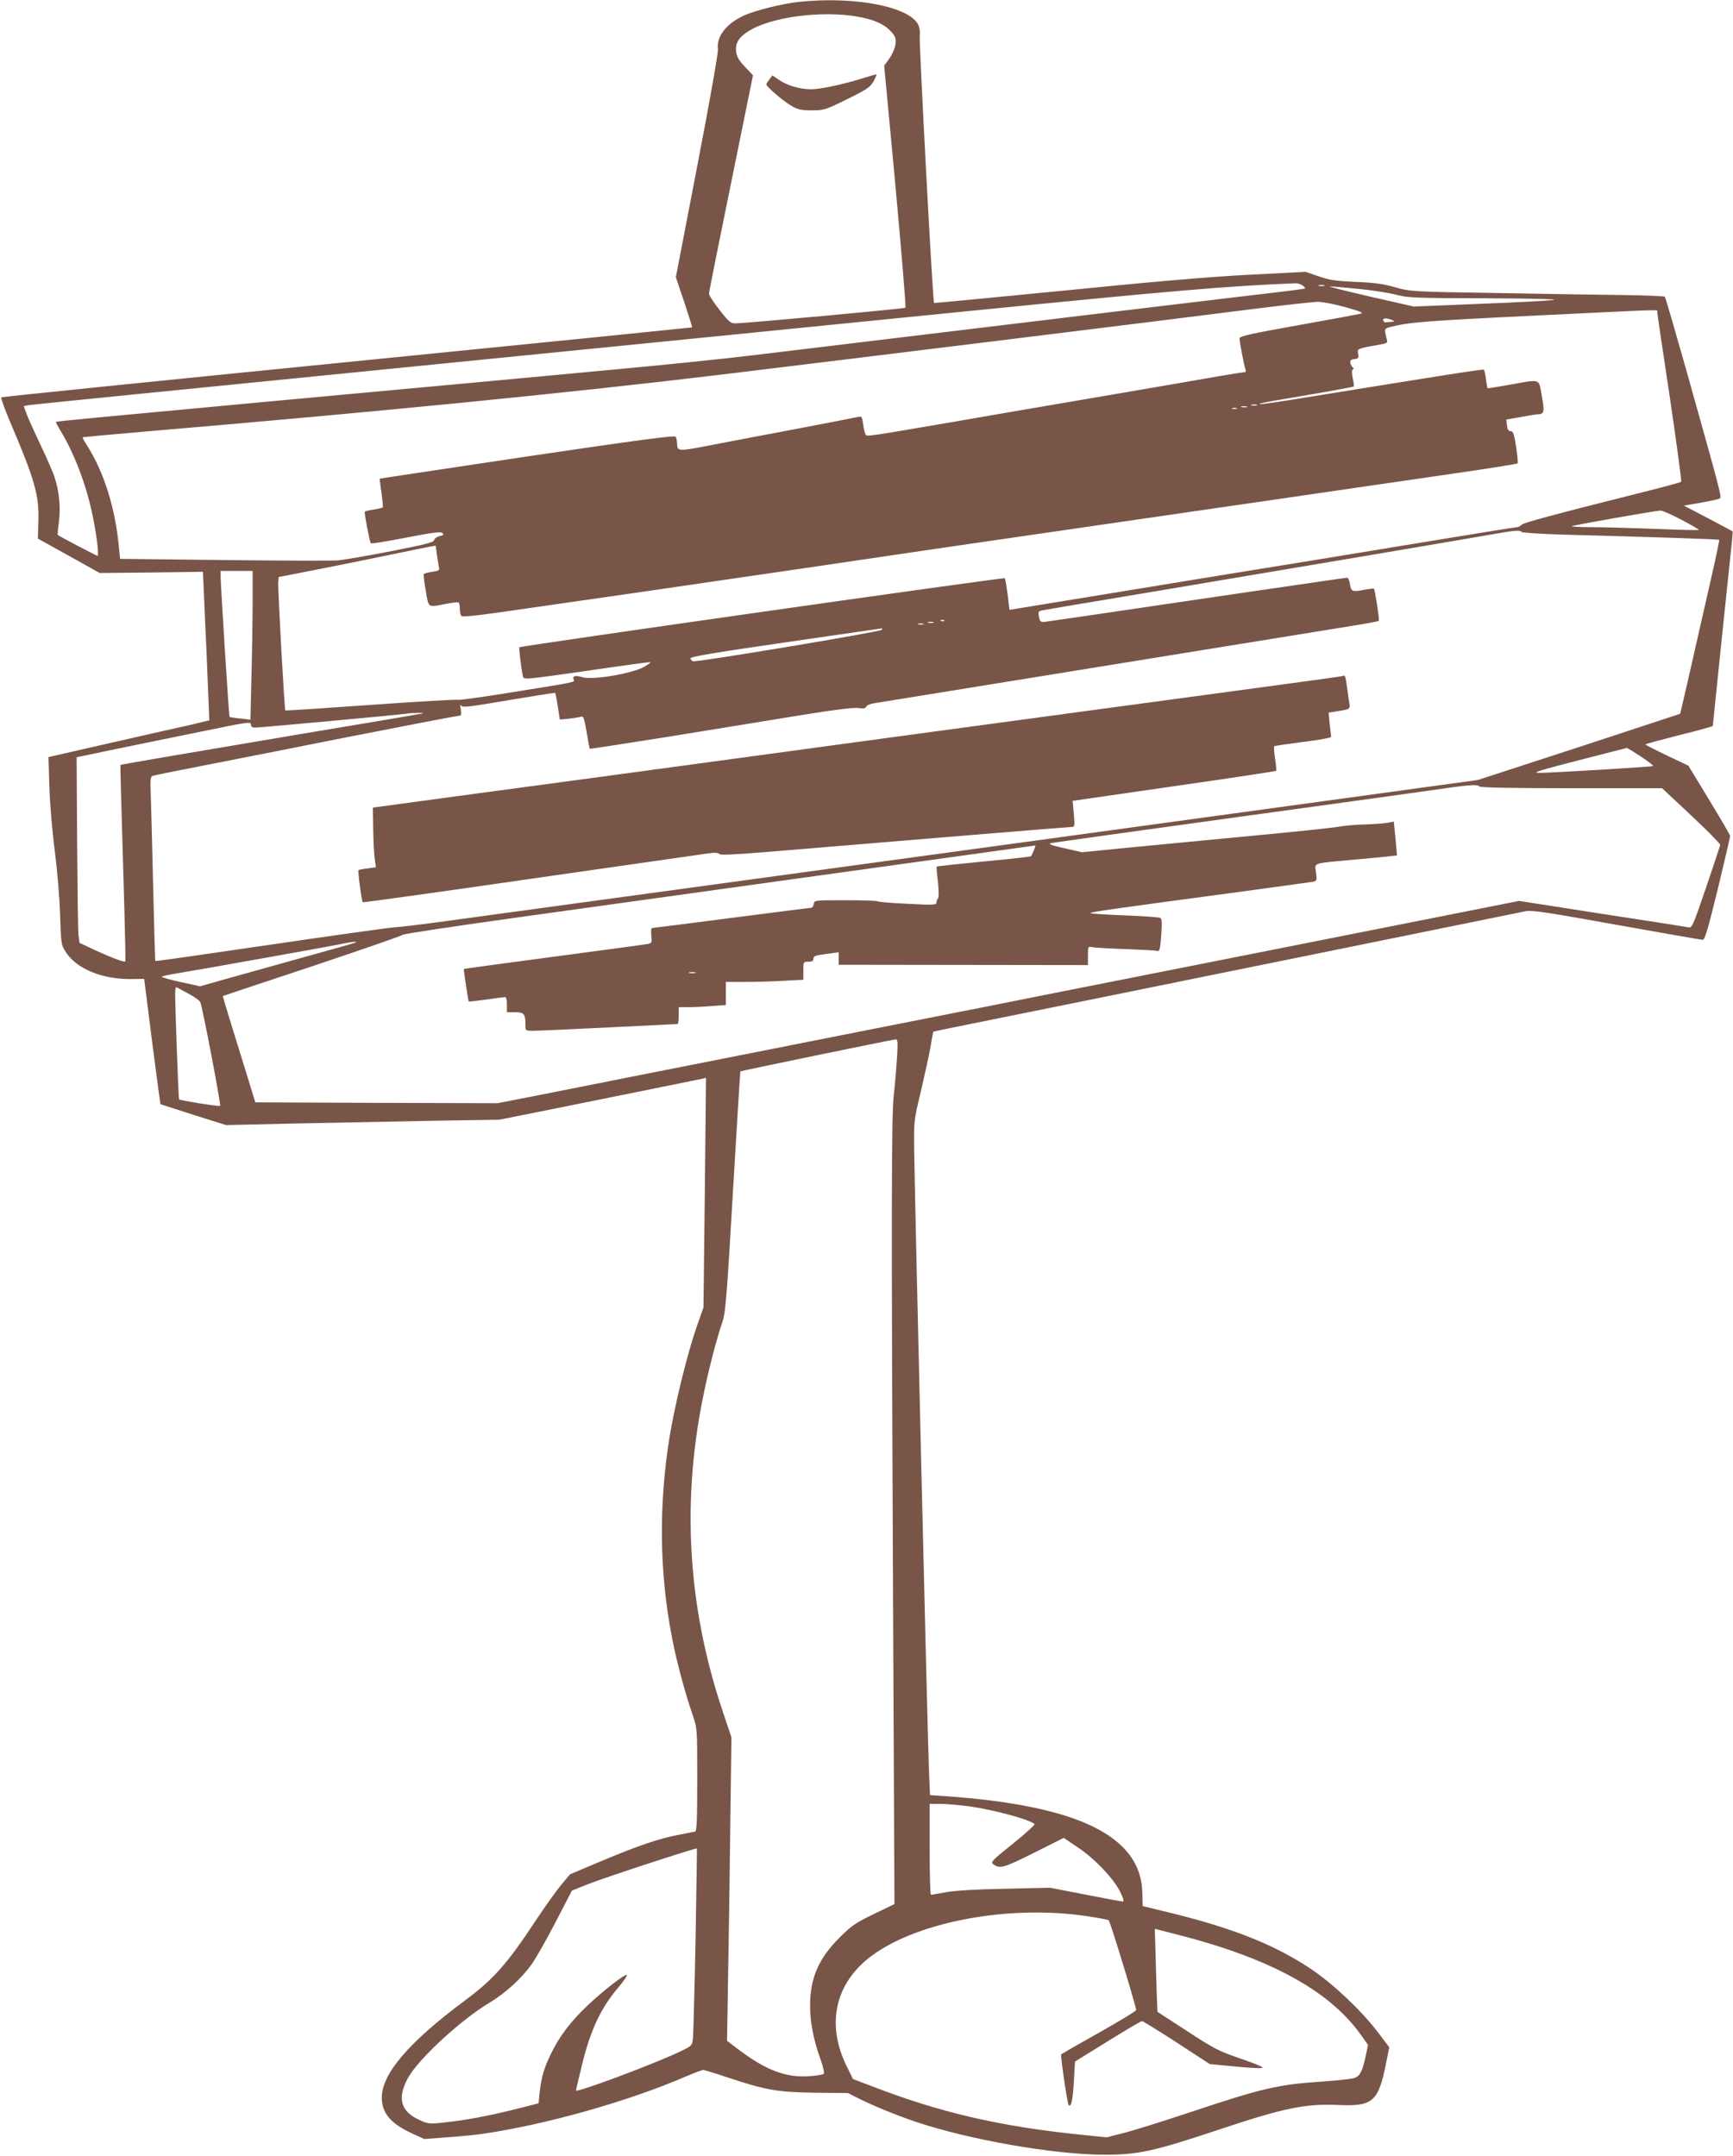
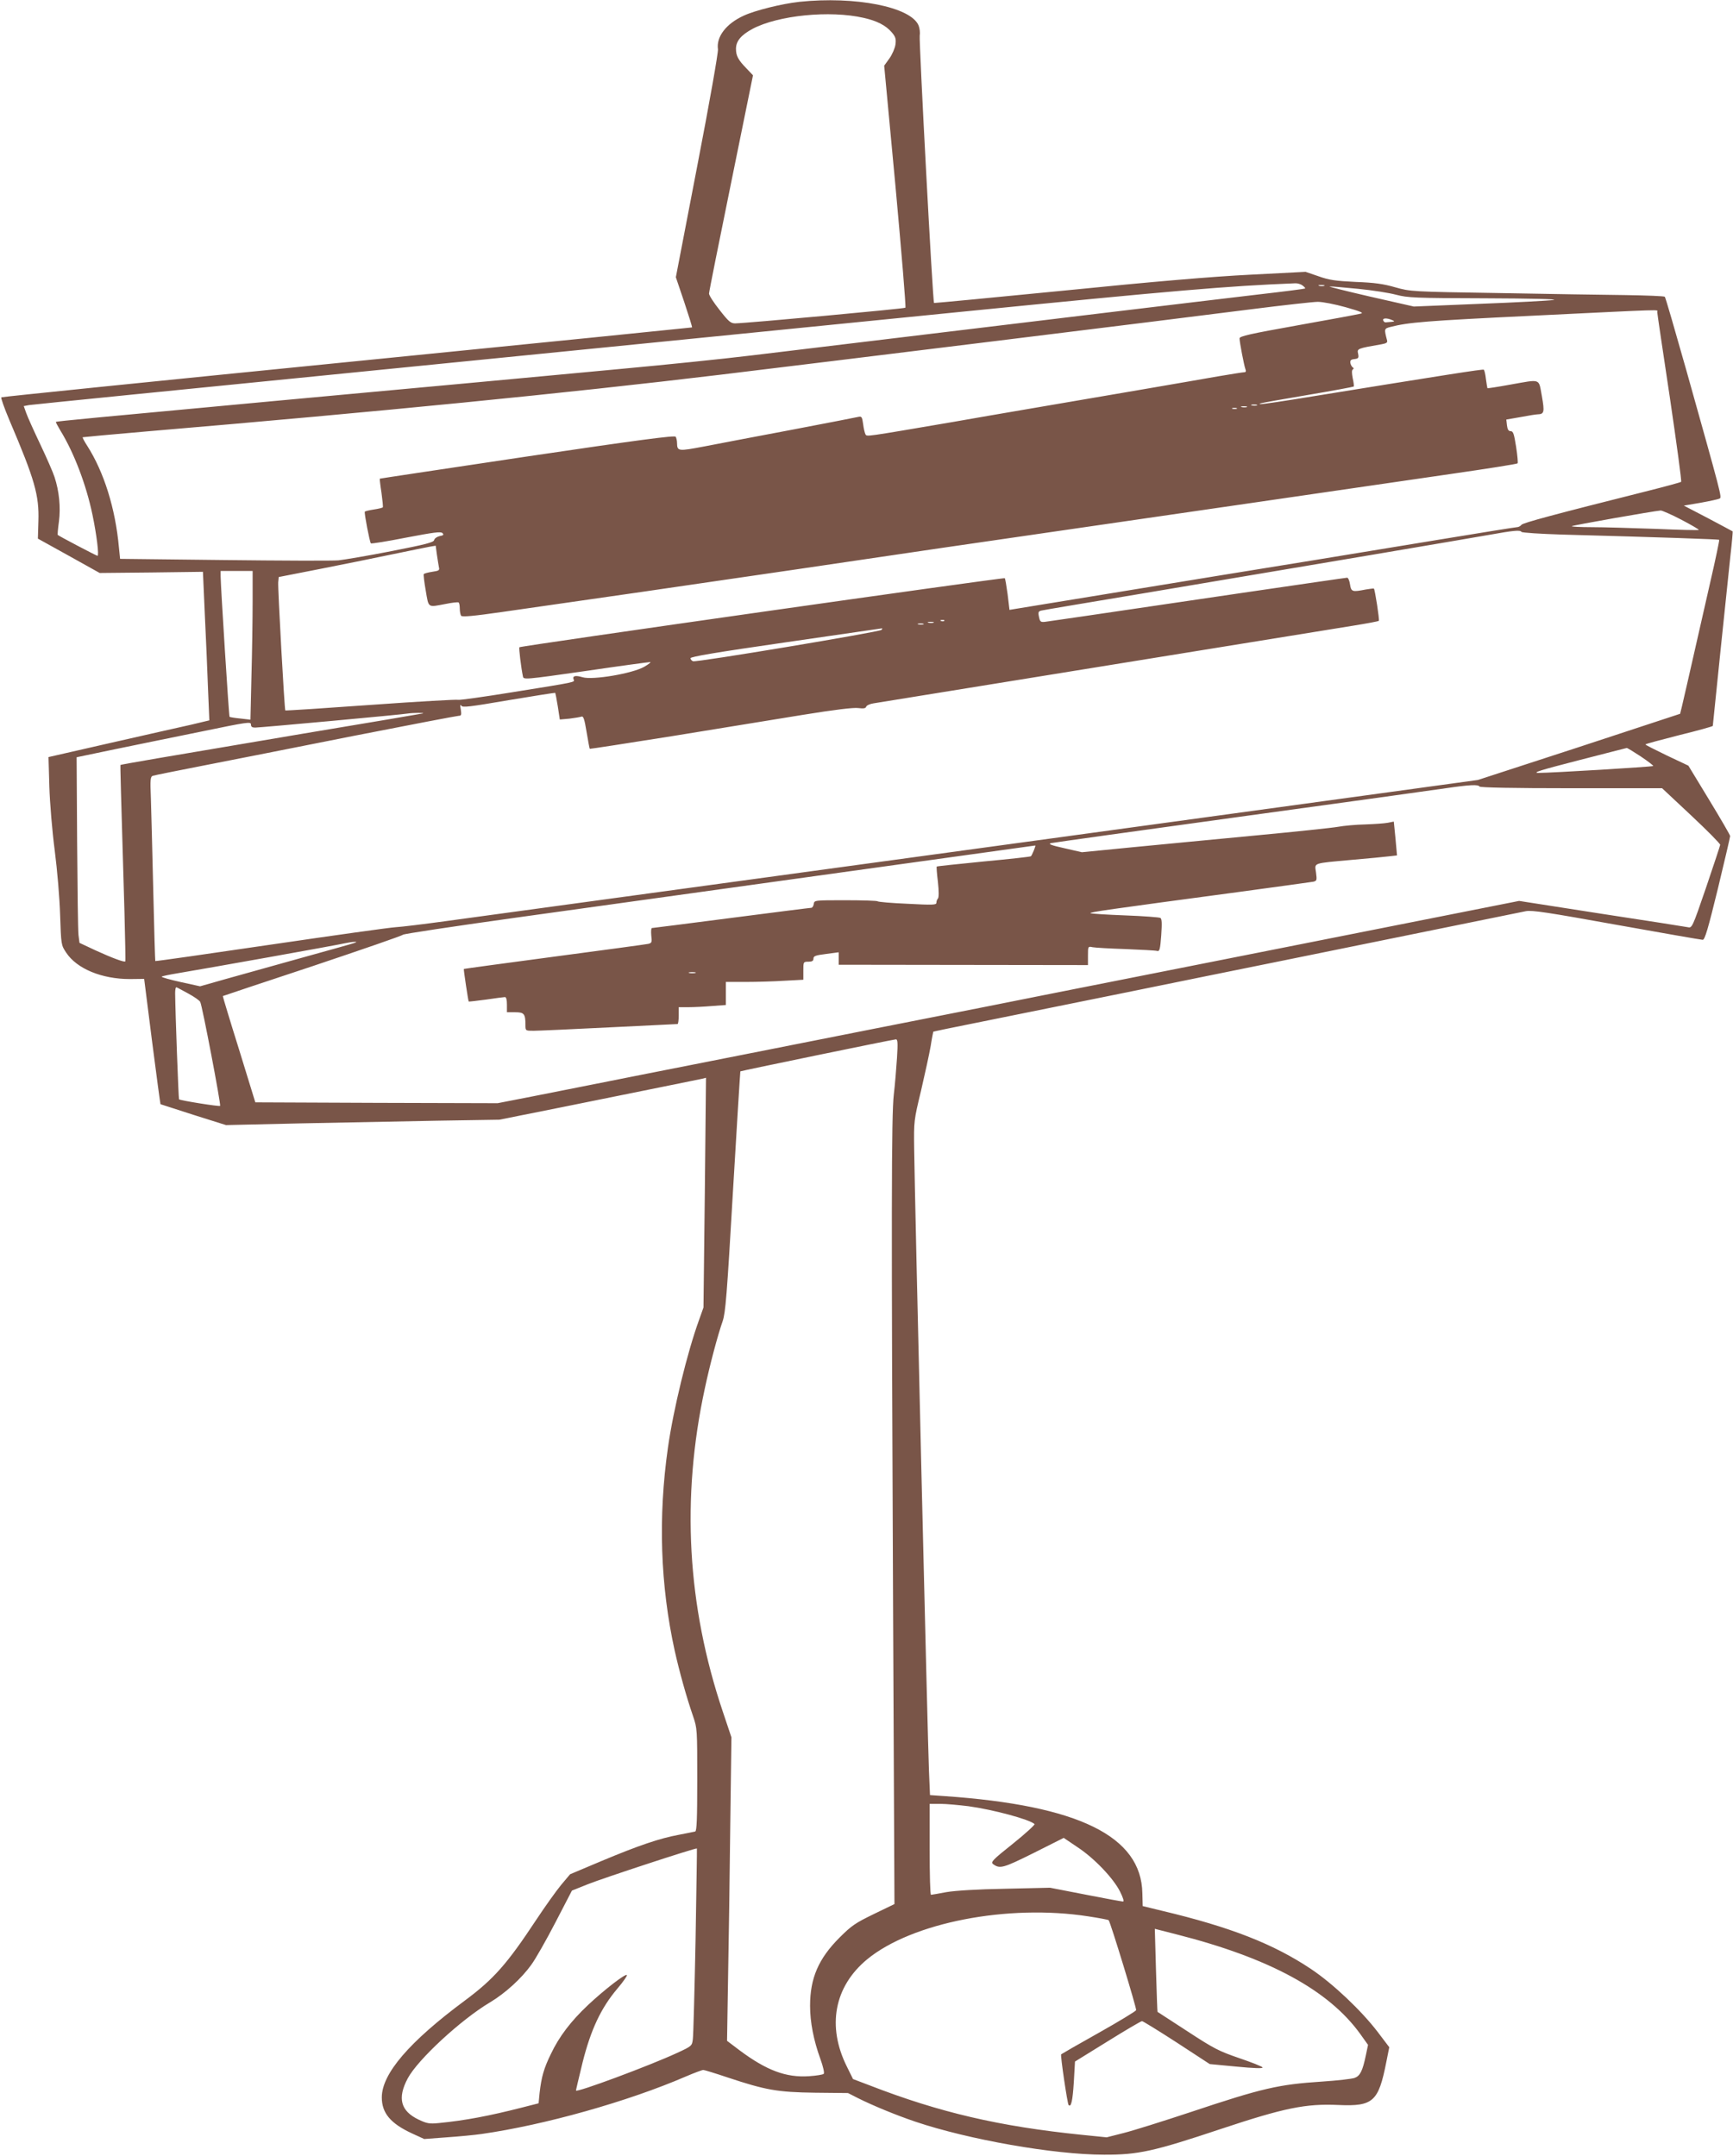
<svg xmlns="http://www.w3.org/2000/svg" version="1.0" width="1029pt" height="1280pt" viewBox="0 0 1029 1280" preserveAspectRatio="xMidYMid meet">
  <g transform="translate(0,1280) scale(0.1,-0.1)" fill="#795548" stroke="none">
    <path d="M4745 12789 c-100 -11 -260 -50 -329 -82 -105 -48 -164 -126 -153 -200 2 -19 -49 -311 -123 -693 l-127 -660 50 -148 c27 -81 48 -148 46 -150 -2 -1 -924 -94 -2049 -206 -1125 -112 -2048 -206 -2052 -209 -4 -3 18 -65 48 -136 151 -354 177 -446 172 -600 l-3 -103 184 -102 183 -102 307 3 306 4 11 -250 c7 -137 15 -336 19 -441 l8 -191 -109 -26 c-60 -13 -275 -62 -478 -108 l-368 -84 5 -175 c3 -98 17 -265 32 -380 15 -116 29 -282 32 -383 6 -177 6 -178 36 -223 63 -96 212 -157 378 -157 l85 1 47 -371 c26 -204 49 -372 50 -373 1 0 89 -29 195 -63 l194 -61 436 10 c241 5 606 12 812 16 l375 6 365 73 c533 108 812 164 839 170 l23 6 -7 -682 -8 -682 -27 -76 c-69 -190 -152 -530 -184 -756 -59 -414 -45 -818 40 -1205 28 -125 69 -273 109 -389 25 -73 25 -79 25 -378 0 -234 -3 -304 -12 -307 -7 -2 -52 -11 -99 -20 -112 -21 -232 -61 -459 -156 l-185 -78 -53 -63 c-29 -35 -96 -129 -149 -209 -173 -262 -252 -351 -423 -478 -329 -244 -493 -434 -493 -575 0 -93 52 -155 180 -214 l72 -33 133 10 c73 5 167 14 208 20 372 53 870 193 1214 342 49 21 95 38 102 38 6 0 72 -20 146 -45 226 -75 295 -87 518 -90 l195 -2 61 -31 c86 -43 221 -99 339 -139 314 -106 823 -196 1120 -196 202 -1 294 19 695 153 376 125 503 151 698 142 205 -9 237 20 283 253 l18 90 -69 91 c-97 127 -265 286 -395 373 -223 149 -477 249 -885 346 l-115 28 -2 76 c-6 339 -379 522 -1175 577 l-86 6 -6 141 c-7 151 -85 3417 -88 3697 -2 164 -2 167 41 345 23 99 49 218 57 264 7 46 15 85 16 86 2 1 118 25 258 53 140 28 523 106 850 172 327 67 748 152 935 190 187 38 585 119 885 180 300 61 565 115 590 120 37 7 128 -7 539 -81 273 -49 503 -89 511 -89 13 0 32 66 90 303 40 166 73 307 73 313 0 6 -56 102 -124 214 l-124 204 -127 60 c-70 34 -128 63 -128 66 0 3 90 27 200 55 110 27 200 52 200 55 0 8 88 853 105 1014 9 76 14 140 13 141 -2 2 -68 36 -146 78 l-144 75 100 17 c55 10 106 21 113 25 13 9 12 13 -200 768 -66 233 -122 427 -126 430 -4 4 -109 8 -233 10 -125 1 -463 7 -752 12 -521 8 -526 9 -615 34 -69 20 -123 28 -235 32 -121 6 -158 11 -222 34 l-76 26 -329 -17 c-222 -11 -576 -41 -1101 -94 -425 -42 -775 -75 -776 -74 -8 9 -90 1561 -85 1587 3 17 0 44 -7 61 -46 110 -375 175 -709 140z m383 -95 c80 -18 132 -45 167 -86 23 -27 26 -39 22 -72 -3 -22 -19 -59 -36 -83 l-31 -43 67 -715 c36 -393 63 -718 59 -722 -6 -6 -942 -92 -1011 -93 -26 0 -39 11 -92 79 -35 44 -63 87 -63 98 0 10 59 305 131 657 l130 639 -39 41 c-49 50 -62 75 -62 116 0 46 30 82 99 119 152 80 458 111 659 65z m2606 -1589 c11 -8 18 -16 15 -18 -2 -2 -125 -18 -274 -35 -148 -17 -551 -66 -895 -107 -1079 -130 -1773 -214 -2115 -255 -181 -22 -526 -57 -765 -79 -239 -23 -679 -63 -977 -91 -299 -27 -787 -73 -1085 -100 -1066 -99 -1303 -121 -1306 -125 -2 -1 11 -25 27 -52 80 -130 153 -321 190 -499 25 -119 40 -244 30 -244 -6 0 -229 117 -236 124 -2 2 1 37 7 80 11 85 1 181 -26 263 -8 26 -46 113 -84 193 -38 80 -76 164 -84 187 l-15 42 32 6 c18 3 937 95 2042 205 1106 110 2665 266 3465 346 1313 131 1611 156 2010 172 14 1 34 -5 44 -13z m129 -2 c-7 -2 -21 -2 -30 0 -10 3 -4 5 12 5 17 0 24 -2 18 -5z m202 -18 c83 -8 184 -24 225 -35 69 -18 110 -20 530 -21 274 -1 435 -5 405 -10 -27 -4 -225 -15 -440 -23 l-390 -16 -260 59 c-143 33 -251 60 -240 60 11 1 88 -6 170 -14z m-75 -109 c88 -25 109 -34 90 -38 -14 -4 -181 -35 -372 -69 -285 -51 -348 -65 -348 -78 0 -22 27 -162 35 -183 5 -12 2 -18 -6 -18 -8 0 -77 -11 -154 -24 -77 -14 -261 -45 -410 -71 -148 -25 -319 -55 -380 -65 -60 -10 -216 -37 -345 -59 -129 -22 -327 -56 -440 -76 -528 -90 -512 -88 -521 -74 -4 7 -11 35 -14 61 -6 43 -9 47 -28 43 -12 -3 -188 -37 -392 -76 -203 -38 -437 -83 -520 -99 -159 -30 -164 -30 -165 20 0 14 -4 30 -8 37 -6 9 -220 -19 -881 -117 -481 -72 -875 -131 -876 -132 -1 -2 3 -39 10 -83 6 -44 10 -83 8 -87 -2 -3 -26 -9 -53 -13 -27 -4 -52 -10 -54 -13 -4 -9 29 -180 36 -188 4 -3 98 12 209 34 163 31 206 37 216 27 10 -10 6 -14 -17 -18 -16 -4 -30 -14 -32 -23 -2 -14 -49 -26 -253 -66 -137 -27 -280 -51 -316 -55 -37 -3 -343 -2 -681 2 l-615 7 -7 69 c-21 230 -88 445 -188 602 -17 26 -29 49 -27 51 2 1 175 17 384 35 1371 116 2494 227 3400 336 654 79 2679 328 3155 389 190 24 368 44 395 44 28 0 101 -14 165 -32z m1850 -28 c0 -7 34 -236 75 -508 40 -272 71 -498 67 -501 -4 -3 -88 -26 -187 -51 -577 -145 -751 -192 -761 -204 -6 -8 -18 -14 -27 -14 -8 0 -219 -34 -468 -75 -250 -41 -579 -95 -731 -120 -153 -25 -403 -65 -555 -90 -952 -156 -1192 -195 -1223 -200 l-36 -6 -11 92 c-7 50 -14 94 -17 96 -5 6 -2875 -402 -2882 -410 -4 -4 10 -121 21 -173 4 -20 8 -20 372 32 203 30 375 53 383 53 8 1 -7 -12 -35 -28 -70 -40 -306 -80 -366 -62 -43 13 -61 8 -53 -13 7 -17 23 -14 -364 -76 -172 -28 -317 -48 -322 -45 -5 3 -237 -10 -516 -30 -278 -20 -508 -35 -510 -33 -5 6 -45 726 -42 761 l3 31 240 47 c132 26 326 65 430 87 105 22 206 42 226 46 l36 6 7 -52 c4 -29 10 -63 12 -75 5 -19 1 -22 -40 -28 -26 -4 -48 -10 -50 -14 -2 -3 3 -48 12 -98 18 -105 10 -99 117 -79 39 8 73 12 78 9 4 -2 7 -19 7 -36 0 -18 4 -37 8 -43 5 -8 74 -2 247 23 492 70 1148 165 1740 252 729 108 894 132 2060 301 495 72 1022 148 1170 170 149 22 446 65 660 96 215 31 393 59 396 63 3 3 -1 48 -9 99 -12 76 -17 92 -32 92 -13 0 -19 10 -22 34 l-4 35 86 15 c47 9 92 16 100 16 39 1 42 13 25 109 -20 107 -2 100 -190 67 -71 -13 -131 -22 -133 -21 -1 1 -5 26 -9 54 -3 28 -9 54 -13 56 -7 4 -205 -27 -1125 -176 -164 -26 -227 -34 -200 -24 6 3 131 25 280 50 148 25 271 48 273 50 2 2 0 24 -6 49 -6 31 -6 48 0 52 7 4 7 9 0 13 -5 3 -12 15 -14 26 -2 15 3 21 24 23 24 3 27 7 22 32 -7 30 -5 31 139 56 28 5 37 10 33 23 -18 69 -18 70 21 80 105 27 209 36 833 66 825 40 750 38 750 23z m-1575 -48 c21 -9 22 -9 -37 -14 -6 -1 -13 5 -15 12 -5 14 22 15 52 2z m-802 -507 c-7 -2 -21 -2 -30 0 -10 3 -4 5 12 5 17 0 24 -2 18 -5z m-60 -10 c-7 -2 -21 -2 -30 0 -10 3 -4 5 12 5 17 0 24 -2 18 -5z m-60 -10 c-7 -2 -19 -2 -25 0 -7 3 -2 5 12 5 14 0 19 -2 13 -5z m2641 -659 c59 -31 105 -58 103 -60 -2 -3 -118 0 -258 6 -140 5 -310 10 -378 10 -68 0 -122 3 -118 6 5 5 486 90 528 93 8 0 64 -24 123 -55z m-950 -72 c3 -5 112 -12 243 -16 593 -16 928 -28 931 -31 2 -2 -21 -113 -52 -247 -131 -578 -178 -783 -180 -786 -2 -1 -273 -90 -602 -198 l-599 -195 -685 -94 c-377 -52 -1247 -171 -1935 -265 -1911 -261 -3266 -446 -3515 -480 -124 -17 -254 -33 -290 -35 -36 -2 -371 -49 -745 -104 -373 -55 -681 -99 -683 -97 -1 2 -7 190 -12 417 -5 228 -12 473 -14 546 -5 118 -3 132 12 137 9 3 143 30 297 60 154 30 555 109 891 176 336 66 619 120 628 120 15 0 17 6 12 38 -5 25 -4 32 3 22 8 -12 48 -7 282 33 151 25 275 45 276 43 1 -1 8 -37 15 -80 l12 -78 56 5 c31 4 63 9 72 12 12 5 18 -13 31 -91 9 -53 17 -98 19 -100 2 -1 224 33 493 76 270 44 618 101 774 126 185 30 300 44 327 40 31 -4 44 -2 47 8 3 8 23 17 44 20 67 11 2692 436 2847 461 81 13 151 26 153 29 5 5 -23 185 -29 191 -2 2 -23 -1 -48 -5 -81 -16 -87 -14 -94 30 -3 22 -11 40 -17 40 -6 0 -286 -41 -622 -90 -983 -145 -1140 -168 -1172 -172 -26 -3 -30 1 -36 30 -6 28 -3 33 15 37 11 3 275 47 586 99 1037 174 1934 326 2070 350 151 27 186 30 194 18z m-7534 -415 c0 -101 -3 -300 -7 -442 l-6 -258 -60 7 c-33 3 -62 8 -64 10 -4 4 -52 768 -53 834 l0 32 95 0 95 0 0 -183z m4107 -113 c-3 -3 -12 -4 -19 -1 -8 3 -5 6 6 6 11 1 17 -2 13 -5z m-64 -11 c-7 -2 -21 -2 -30 0 -10 3 -4 5 12 5 17 0 24 -2 18 -5z m-60 -10 c-7 -2 -21 -2 -30 0 -10 3 -4 5 12 5 17 0 24 -2 18 -5z m-249 -33 c-12 -12 -1100 -194 -1119 -186 -8 3 -15 11 -15 18 0 9 154 35 563 94 309 45 566 82 572 83 5 1 5 -3 -1 -9z m-2724 -496 c-8 -2 -325 -56 -705 -119 -843 -142 -1087 -184 -1090 -187 -1 -3 2 -138 24 -873 4 -159 7 -292 5 -293 -5 -7 -80 21 -176 65 l-96 45 -6 47 c-3 25 -6 273 -8 551 l-3 504 230 48 c127 26 359 74 518 106 266 55 287 58 287 41 0 -14 7 -19 25 -19 30 0 881 78 910 84 26 4 104 5 85 0z m7232 -255 c43 -29 76 -54 74 -57 -6 -5 -605 -41 -681 -41 -39 1 10 16 235 74 157 40 287 74 289 74 3 1 40 -22 83 -50z m-957 -179 c4 -6 197 -10 545 -10 l539 0 173 -162 c95 -89 172 -167 172 -174 -1 -7 -39 -121 -84 -254 -82 -239 -83 -241 -109 -235 -14 3 -245 39 -514 80 l-487 76 -913 -181 c-501 -100 -1117 -221 -1367 -271 -250 -49 -498 -99 -550 -109 -52 -11 -507 -101 -1010 -200 -503 -100 -1117 -221 -1365 -270 -247 -49 -542 -108 -655 -130 l-205 -40 -719 2 -720 3 -97 315 c-54 172 -97 315 -96 316 1 1 241 81 534 178 292 98 533 181 535 186 2 5 296 49 653 99 358 50 1073 149 1590 221 1377 191 1510 210 1512 210 5 0 -20 -60 -26 -64 -4 -3 -131 -17 -282 -31 -150 -15 -275 -28 -277 -30 -2 -2 1 -43 7 -91 6 -55 6 -93 0 -99 -5 -5 -9 -16 -9 -25 0 -13 -20 -14 -172 -6 -95 4 -175 11 -178 15 -3 3 -88 6 -190 6 -184 0 -185 0 -188 -22 -2 -13 -9 -23 -15 -23 -7 0 -220 -27 -475 -60 -254 -33 -467 -60 -471 -60 -5 0 -6 -20 -4 -44 5 -41 3 -45 -18 -50 -13 -3 -265 -37 -559 -76 -294 -39 -535 -72 -536 -73 -2 -3 26 -190 29 -193 1 -2 47 4 102 11 55 8 106 15 113 15 8 0 12 -16 12 -45 l0 -45 49 0 c53 0 61 -9 61 -77 0 -33 1 -33 48 -33 26 0 227 9 447 20 220 11 403 20 408 20 4 0 7 23 7 50 l0 50 58 0 c31 0 94 3 140 7 l82 6 0 68 0 69 118 0 c64 0 168 3 230 7 l112 6 0 54 c0 52 0 53 30 53 22 0 30 5 30 18 0 16 12 20 75 28 l75 10 0 -37 0 -37 740 -1 740 -1 0 56 c0 55 0 56 28 50 15 -3 104 -8 197 -11 94 -4 177 -8 186 -11 14 -4 18 10 24 92 5 73 4 98 -5 104 -7 4 -101 11 -209 15 -108 4 -200 10 -206 13 -9 6 97 21 880 126 231 31 430 59 443 61 21 5 22 9 16 55 -8 59 -25 53 216 75 96 8 195 18 220 21 l45 5 -9 100 -10 101 -35 -7 c-20 -4 -81 -8 -136 -10 -55 -1 -127 -8 -160 -14 -33 -6 -251 -29 -485 -51 -234 -22 -563 -54 -731 -70 l-305 -30 -105 24 c-77 17 -97 25 -79 30 14 3 520 74 1125 157 605 83 1154 159 1220 169 143 21 192 23 200 10z m-6685 -930 c-14 -5 -158 -45 -320 -90 -162 -45 -362 -101 -444 -124 l-148 -42 -114 25 c-63 14 -114 28 -114 32 0 3 44 12 98 21 151 25 953 168 992 178 19 4 44 8 55 8 16 0 15 -1 -5 -8z m2028 -177 c-10 -2 -26 -2 -35 0 -10 3 -2 5 17 5 19 0 27 -2 18 -5z m-3010 -122 c35 -19 67 -41 71 -50 12 -22 124 -611 118 -617 -5 -5 -237 32 -244 39 -3 4 -22 515 -23 630 0 21 3 37 8 35 4 -1 35 -18 70 -37z m4208 -383 c-4 -62 -12 -160 -19 -218 -14 -126 -15 -674 -4 -3085 l8 -1720 -122 -59 c-109 -53 -132 -68 -204 -140 -125 -125 -175 -241 -175 -405 0 -97 21 -205 61 -315 17 -47 25 -84 20 -89 -5 -5 -44 -11 -87 -14 -137 -9 -252 34 -413 154 l-74 56 6 371 c4 204 10 610 13 901 l7 530 -51 152 c-212 630 -248 1267 -107 1919 30 141 77 318 106 400 17 52 25 148 61 769 23 391 43 712 44 714 3 3 899 188 923 190 11 1 13 -19 7 -111z m424 -4442 c146 -20 362 -78 393 -106 4 -3 -53 -56 -128 -116 -123 -98 -134 -110 -118 -122 40 -29 59 -24 240 66 l179 90 80 -54 c101 -66 214 -185 254 -264 18 -36 26 -60 18 -60 -6 0 -106 18 -222 41 l-211 41 -265 -6 c-169 -3 -296 -11 -350 -20 -47 -9 -88 -16 -92 -16 -5 0 -8 122 -8 270 l0 270 63 0 c34 0 109 -7 167 -14z m-1620 -797 c-6 -299 -13 -563 -16 -585 -5 -41 -5 -42 -94 -83 -164 -76 -600 -238 -600 -223 0 4 18 79 39 166 49 195 109 323 206 438 36 42 61 79 57 82 -11 7 -134 -88 -230 -178 -103 -97 -172 -188 -221 -291 -42 -86 -56 -136 -67 -231 l-6 -62 -102 -26 c-188 -48 -334 -76 -488 -91 -59 -6 -73 -3 -122 20 -107 51 -128 127 -65 245 59 111 315 348 488 451 92 55 188 143 246 224 25 34 89 147 143 251 l98 189 95 38 c87 35 641 217 647 212 1 -1 -3 -247 -8 -546z m2332 143 c65 -10 119 -20 121 -23 11 -13 167 -524 163 -534 -2 -6 -102 -67 -223 -135 -120 -67 -220 -125 -222 -127 -6 -4 37 -294 44 -301 15 -16 24 25 31 135 l7 123 194 120 c106 66 198 120 204 120 5 0 98 -57 206 -127 l196 -128 158 -15 c104 -10 158 -12 156 -5 -2 5 -64 30 -138 55 -122 42 -150 56 -309 160 -96 62 -176 114 -177 115 -1 0 -5 111 -9 247 l-7 246 129 -33 c551 -140 905 -332 1092 -593 l45 -63 -13 -62 c-19 -92 -34 -122 -66 -134 -16 -6 -103 -16 -194 -22 -258 -17 -352 -38 -780 -181 -163 -54 -341 -110 -397 -124 l-102 -26 -148 15 c-491 50 -845 133 -1258 293 l-100 38 -36 73 c-120 240 -76 476 120 638 265 218 835 329 1313 255z" />
-     <path d="M5115 12333 c-121 -37 -244 -63 -301 -63 -64 0 -140 22 -189 56 l-39 26 -18 -24 c-9 -12 -18 -26 -18 -29 0 -13 97 -96 145 -125 43 -25 60 -29 125 -29 72 0 80 2 210 66 121 60 137 71 158 108 12 22 19 41 15 40 -4 -1 -44 -12 -88 -26z" />
-     <path d="M7960 8784 c-8 -2 -350 -49 -760 -104 -1060 -143 -2139 -289 -3690 -500 -162 -22 -520 -70 -796 -107 l-500 -68 2 -127 c1 -71 5 -150 9 -177 l7 -50 -49 -7 c-26 -3 -51 -8 -54 -10 -6 -3 18 -184 25 -191 2 -2 444 59 982 137 539 77 1012 145 1053 151 54 8 76 7 81 -1 5 -8 73 -5 251 9 863 72 1823 151 1840 151 21 0 21 3 15 78 l-7 77 601 87 c331 47 604 89 607 91 3 3 0 36 -6 73 -6 38 -8 70 -5 73 2 3 80 14 172 26 93 11 166 25 166 30 -1 6 -5 40 -9 77 l-6 67 38 6 c98 16 91 10 82 68 -4 29 -10 73 -14 100 -3 26 -9 46 -13 46 -4 -1 -14 -3 -22 -5z" />
  </g>
</svg>